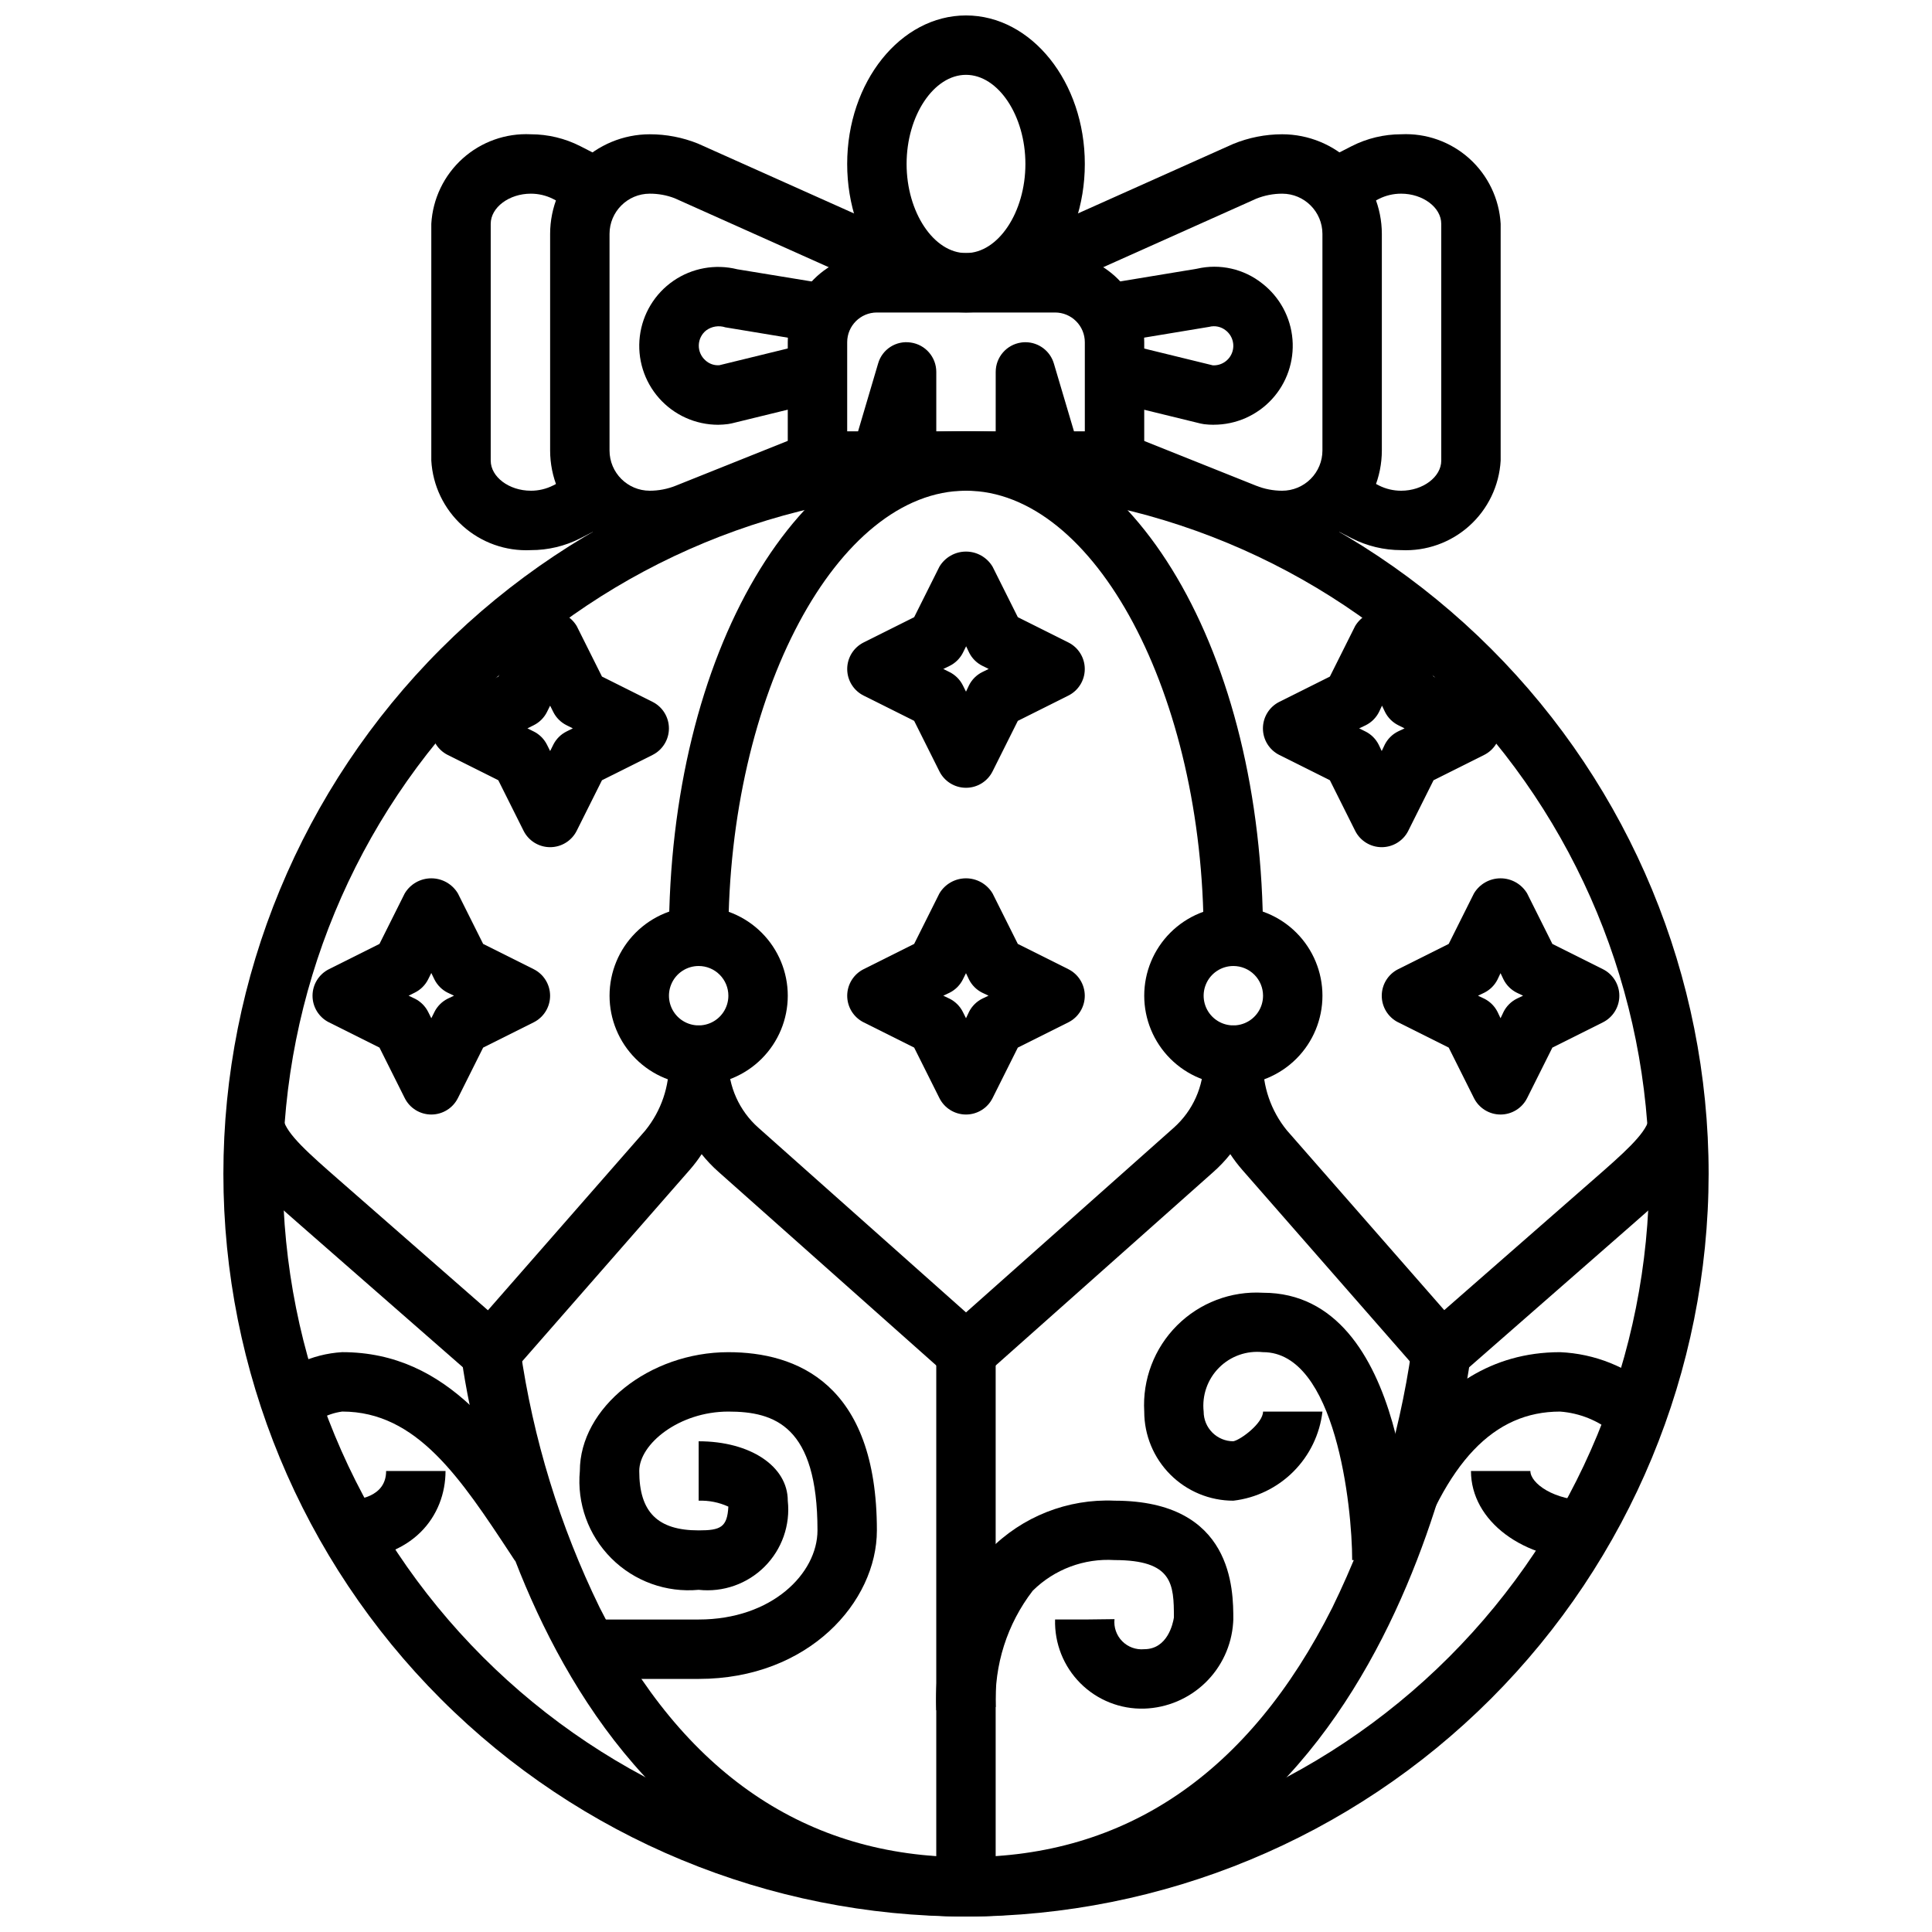
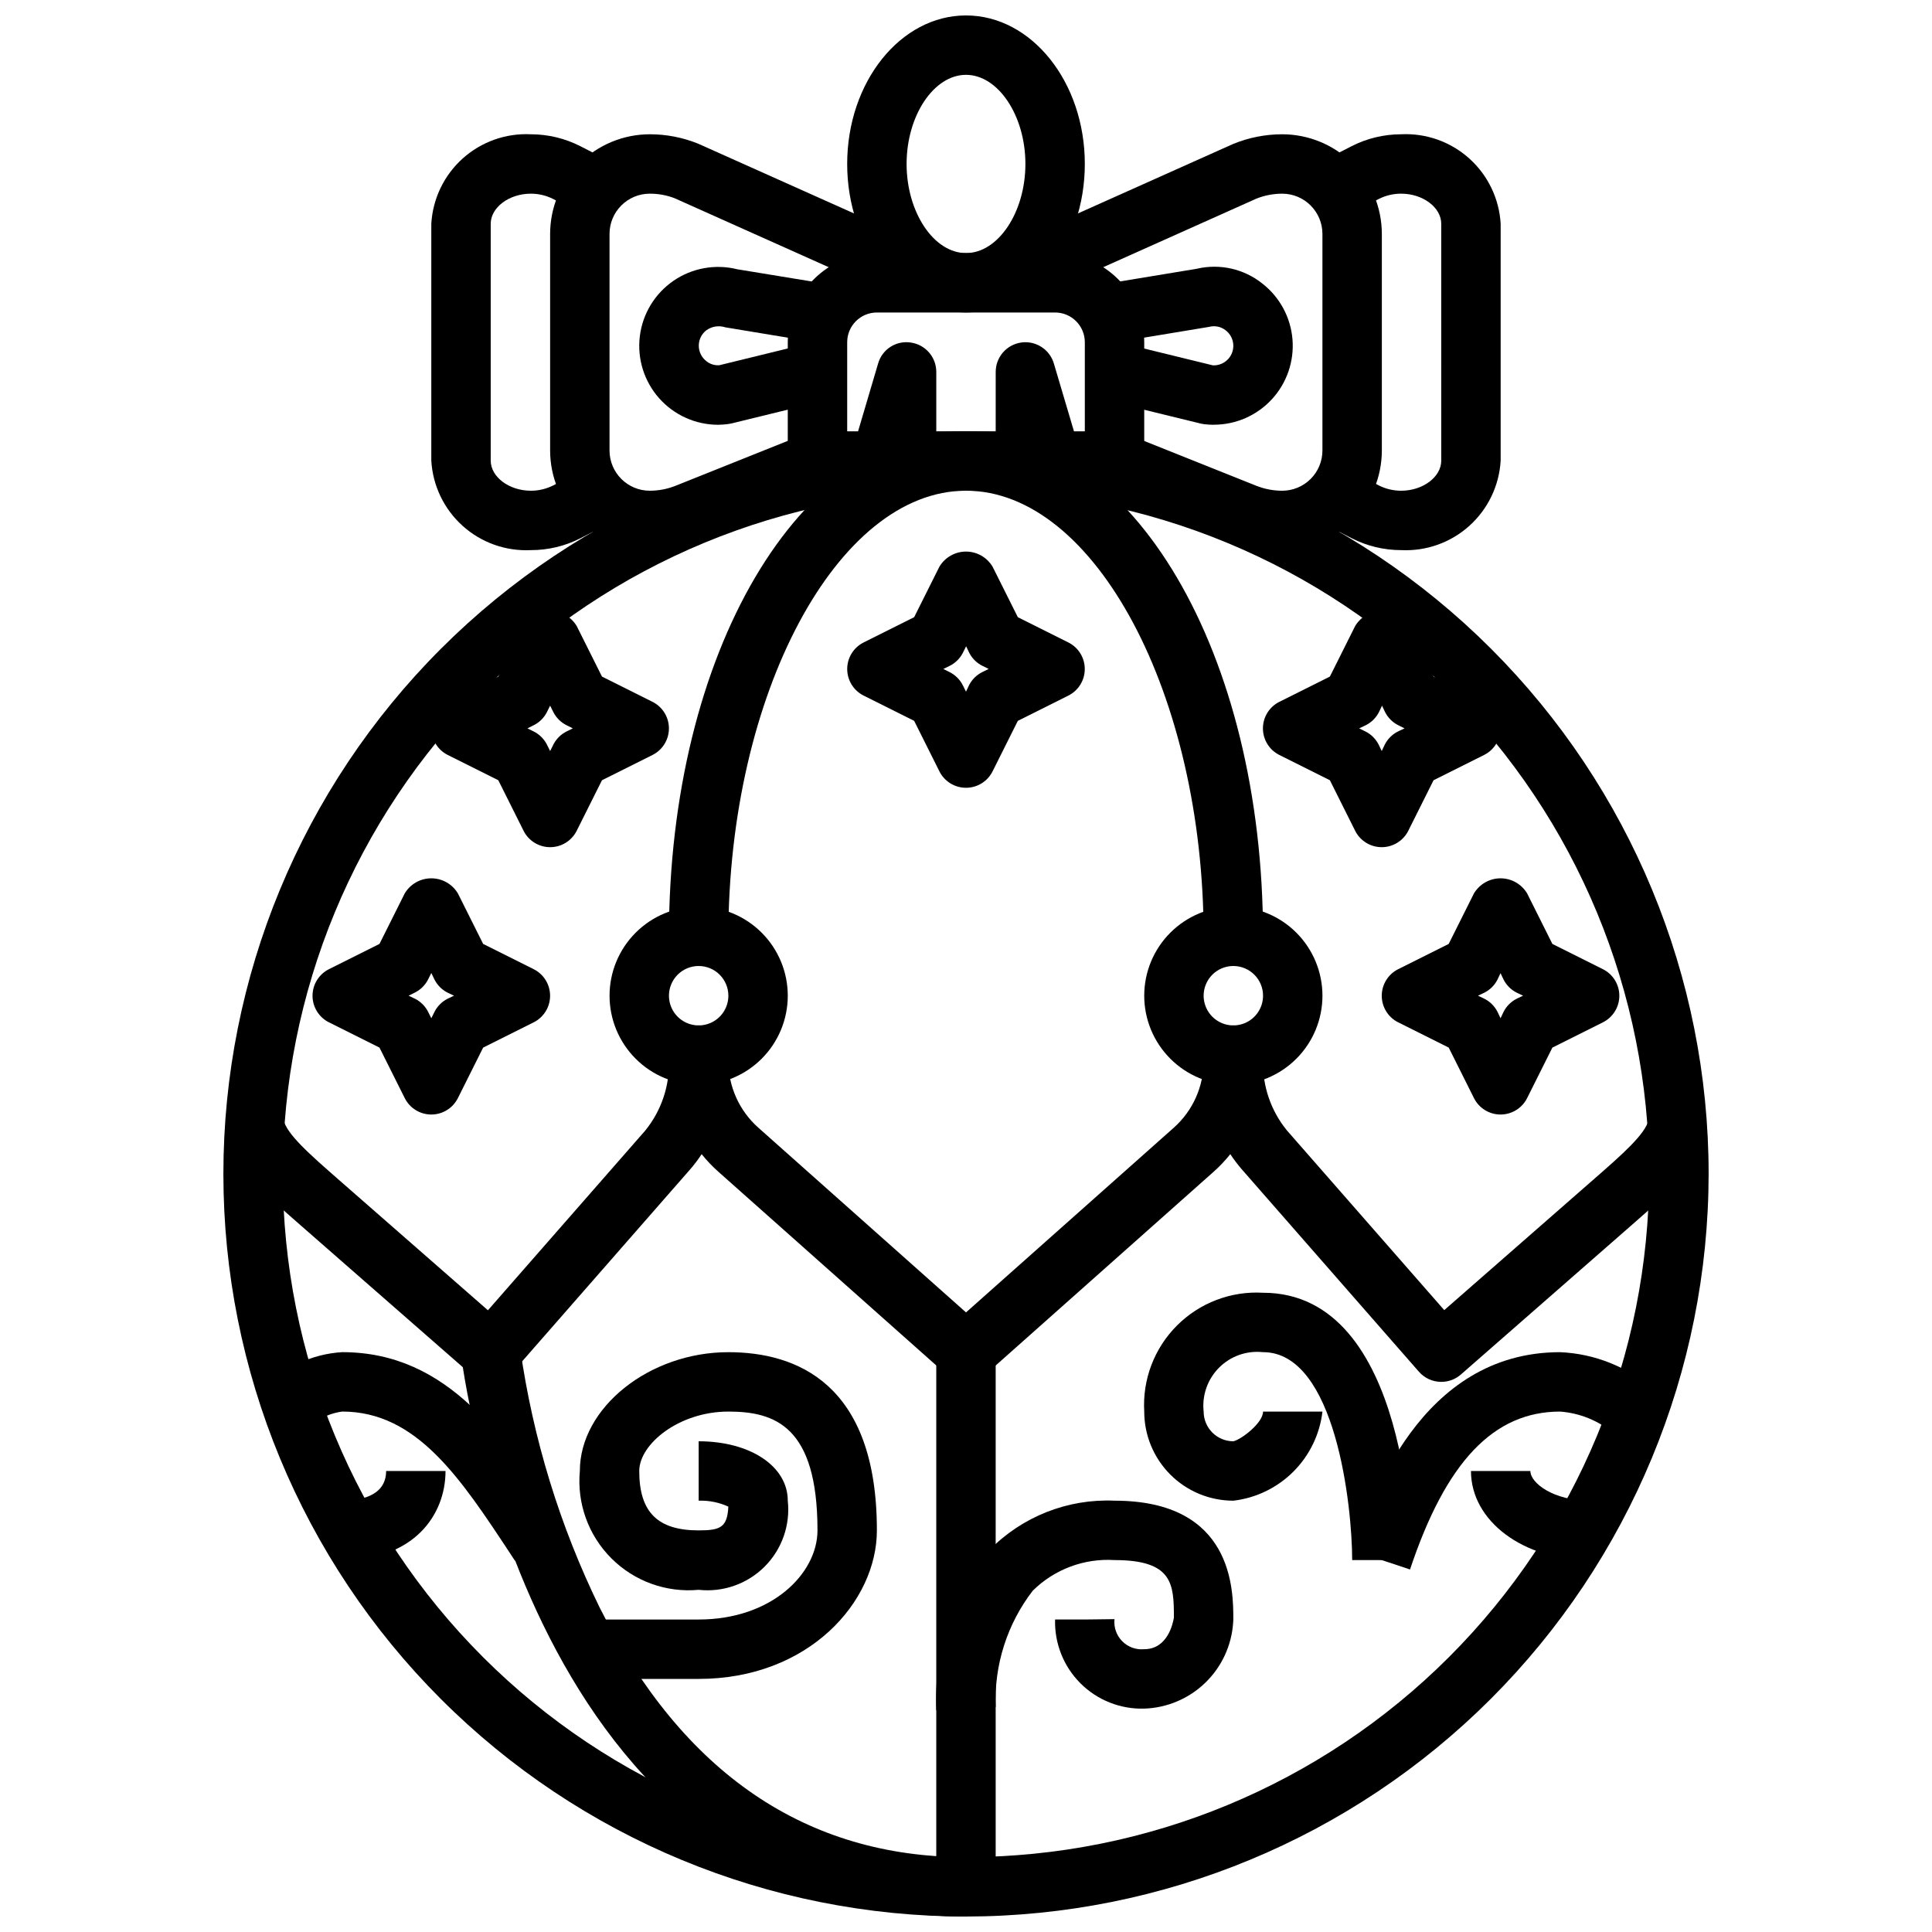
<svg xmlns="http://www.w3.org/2000/svg" width="800px" height="800px" version="1.1" viewBox="144 144 512 512">
  <defs>
    <clipPath id="d">
      <path d="m203 258h394v393.9h-394z" />
    </clipPath>
    <clipPath id="c">
      <path d="m368 148.09h64v78.906h-64z" />
    </clipPath>
    <clipPath id="b">
      <path d="m266 501h134v150.9h-134z" />
    </clipPath>
    <clipPath id="a">
-       <path d="m400 501h134v150.9h-134z" />
+       <path d="m400 501v150.9h-134z" />
    </clipPath>
  </defs>
  <g clip-path="url(#d)">
    <path d="m400 651.9c-52.195 0-102.25-20.734-139.16-57.641s-57.641-86.965-57.641-139.16c0-52.195 20.734-102.25 57.641-139.16 36.906-36.91 86.965-57.645 139.16-57.645 52.191 0 102.25 20.734 139.16 57.645 36.91 36.906 57.645 86.961 57.645 139.16-0.059 52.18-20.812 102.2-57.707 139.1-36.895 36.895-86.918 57.645-139.09 57.703zm0-377.86c-48.02 0-94.074 19.074-128.03 53.031-33.957 33.953-53.031 80.004-53.031 128.02 0 48.02 19.074 94.074 53.031 128.03 33.953 33.953 80.008 53.031 128.03 53.031s94.07-19.078 128.02-53.031c33.957-33.953 53.031-80.008 53.031-128.03-0.051-48.004-19.145-94.023-53.086-127.97-33.945-33.941-79.969-53.035-127.97-53.086z" />
  </g>
  <path d="m439.36 274.05h-10.879c-3.793 0.008-7.457-1.352-10.32-3.836-2.859 2.473-6.512 3.832-10.289 3.836h-15.746c-3.777-0.004-7.43-1.363-10.289-3.836-2.863 2.484-6.527 3.844-10.32 3.836h-10.879c-4.348 0-7.871-3.523-7.871-7.871v-31.488c0-6.266 2.488-12.273 6.918-16.699 4.43-4.43 10.434-6.918 16.699-6.918h47.23c6.266 0 12.273 2.488 16.699 6.918 4.43 4.426 6.918 10.434 6.918 16.699v31.488c0 2.086-0.828 4.09-2.305 5.566-1.477 1.473-3.481 2.305-5.566 2.305zm-23.617-39.359c3.488 0.004 6.555 2.301 7.543 5.644l5.328 17.969h2.875v-23.613c0-2.09-0.832-4.09-2.309-5.566-1.477-1.477-3.477-2.309-5.566-2.309h-47.23c-4.348 0-7.871 3.527-7.871 7.875v23.617h2.883l5.312-17.973c1.07-3.773 4.781-6.152 8.656-5.559 3.879 0.551 6.758 3.867 6.762 7.785v15.742h15.742l0.004-15.742c0-3.91 2.871-7.223 6.738-7.785 0.375-0.059 0.754-0.09 1.133-0.086z" />
  <g clip-path="url(#c)">
    <path d="m400 226.81c-17.367 0-31.488-17.656-31.488-39.359s14.121-39.359 31.488-39.359 31.488 17.656 31.488 39.359-14.125 39.359-31.488 39.359zm0-62.977c-8.535 0-15.742 10.816-15.742 23.617s7.211 23.617 15.742 23.617c8.535 0 15.742-10.816 15.742-23.617s-7.211-23.617-15.742-23.617z" />
  </g>
  <path d="m483.8 289.79c-4.367 0.004-8.695-0.828-12.746-2.453l-34.637-13.84 5.84-14.625 34.637 13.848v-0.004c2.191 0.879 4.531 1.332 6.891 1.332 2.828 0 5.543-1.121 7.543-3.121 2.004-1.996 3.129-4.711 3.129-7.539v-57.402c-0.004-5.883-4.773-10.652-10.656-10.66-2.356 0-4.688 0.449-6.871 1.324l-65.852 29.48-6.422-14.375 66.125-29.598c4.129-1.695 8.555-2.57 13.02-2.574 7 0.008 13.711 2.793 18.66 7.742 4.949 4.949 7.734 11.66 7.742 18.66v57.402c-0.008 7-2.793 13.711-7.742 18.66-4.949 4.949-11.66 7.734-18.66 7.742z" />
  <path d="m465.66 256.57c-0.863 0-1.723-0.055-2.574-0.156-0.305-0.039-0.609-0.094-0.906-0.168l-24.688-6.039 3.731-15.305 24.16 5.91v0.004c2.258 0.121 4.332-1.234 5.129-3.352 0.793-2.113 0.121-4.504-1.656-5.894-1.242-1.004-2.891-1.355-4.434-0.945l-23.781 3.938-2.566-15.523 23.145-3.824v-0.004c6.07-1.406 12.453 0.043 17.32 3.938 4.609 3.594 7.504 8.957 7.981 14.785 0.477 5.828-1.508 11.59-5.473 15.887-3.965 4.297-9.547 6.742-15.395 6.734z" />
  <path d="m515.32 289.79c-4.555 0-9.047-1.082-13.109-3.148l-10.902-5.59 7.195-14.012 10.918 5.613c1.832 0.922 3.852 1.398 5.898 1.395 5.762 0 10.629-3.652 10.629-7.981l-0.004-62.758c0-4.332-4.863-7.984-10.625-7.984-2.055-0.004-4.078 0.473-5.914 1.395l-10.91 5.613-7.188-14.012 10.902-5.59c4.062-2.066 8.555-3.144 13.109-3.148 6.637-0.324 13.129 1.988 18.07 6.434 4.938 4.445 7.922 10.66 8.301 17.293v62.754c-0.379 6.633-3.363 12.852-8.301 17.293-4.941 4.445-11.434 6.758-18.07 6.434z" />
  <path d="m316.19 289.79c-7-0.008-13.711-2.793-18.66-7.742s-7.734-11.66-7.742-18.66v-57.402c0.008-7 2.793-13.711 7.742-18.66s11.66-7.734 18.66-7.742c4.367-0.004 8.695 0.828 12.746 2.457l66.402 29.719-6.422 14.375-66.125-29.598-0.004-0.004c-2.106-0.809-4.34-1.215-6.598-1.207-5.883 0.008-10.652 4.777-10.656 10.66v57.402c0.004 5.887 4.773 10.656 10.656 10.66 2.356 0 4.688-0.449 6.875-1.324l34.637-13.863 5.84 14.625-34.637 13.848v0.004c-4.043 1.625-8.355 2.457-12.715 2.453z" />
  <path d="m334.34 256.57c-5.996 0.004-11.703-2.562-15.676-7.047-3.973-4.488-5.832-10.461-5.102-16.41 0.727-5.949 3.973-11.301 8.91-14.695s11.098-4.508 16.91-3.059l22.516 3.691-2.566 15.523-23.098-3.824c-1.715-0.566-3.598-0.273-5.062 0.789-1.211 0.945-1.941 2.383-1.984 3.922-0.047 1.539 0.594 3.019 1.75 4.035 1 0.93 2.344 1.398 3.707 1.289l24.16-5.91 3.731 15.305-24.688 6.039v-0.004c-0.297 0.07-0.598 0.129-0.902 0.168-0.867 0.113-1.734 0.176-2.606 0.188z" />
  <path d="m284.67 289.79c-6.633 0.324-13.129-1.988-18.07-6.434-4.938-4.441-7.922-10.66-8.301-17.293v-62.754c0.379-6.633 3.363-12.848 8.301-17.293 4.941-4.445 11.438-6.758 18.07-6.434 4.559 0.004 9.047 1.082 13.109 3.148l10.902 5.59-7.195 14.012-10.91-5.613c-1.832-0.922-3.856-1.398-5.906-1.395-5.762 0-10.625 3.652-10.625 7.984v62.754c0 4.328 4.863 7.981 10.629 7.981l-0.004 0.004c2.055 0.008 4.078-0.473 5.914-1.395l10.918-5.613 7.195 14.012-10.918 5.613c-4.062 2.059-8.555 3.133-13.109 3.125z" />
  <path d="m525.95 510.21c-2.269 0-4.43-0.98-5.926-2.691l-46.887-53.578c-1.117-1.289-2.152-2.652-3.094-4.078-1.371 1.723-2.891 3.32-4.543 4.777l-60.277 53.578h0.004c-2.984 2.648-7.473 2.648-10.453 0l-60.277-53.586c-1.652-1.453-3.176-3.051-4.551-4.769-0.934 1.43-1.965 2.789-3.086 4.078l-46.887 53.578c-2.859 3.273-7.832 3.609-11.105 0.746l-45.203-39.547c-10.871-9.508-18.051-15.793-19.988-24.852l15.391-3.289c0.844 3.938 6.762 9.117 14.957 16.289l39.281 34.371 41.723-47.656v-0.008c4.203-5.188 6.422-11.707 6.25-18.383v-1.574c0-4.348 3.523-7.871 7.871-7.871 4.348 0 7.875 3.523 7.875 7.871v1.574c0 6.742 2.887 13.164 7.926 17.645l55.051 48.969 55.051-48.934-0.004 0.004c5.051-4.488 7.938-10.926 7.93-17.684v-1.574c0-4.348 3.523-7.871 7.871-7.871s7.871 3.523 7.871 7.871v1.574c-0.148 6.672 2.086 13.176 6.297 18.352l41.723 47.656 39.281-34.371c8.125-7.086 13.957-12.219 14.918-16.113l15.289 3.746c-2.141 8.723-9.156 14.863-19.781 24.168l-45.266 39.605c-1.441 1.281-3.301 1.984-5.231 1.977z" />
  <path d="m470.85 431.49c-6.266 0-12.27-2.488-16.699-6.918-4.43-4.43-6.918-10.438-6.918-16.699 0-6.266 2.488-12.27 6.918-16.699 4.43-4.43 10.434-6.918 16.699-6.918 6.262 0 12.27 2.488 16.699 6.918s6.914 10.434 6.914 16.699c0 6.262-2.484 12.27-6.914 16.699-4.43 4.43-10.438 6.918-16.699 6.918zm0-31.488c-3.184 0-6.055 1.918-7.273 4.859s-0.547 6.324 1.707 8.578c2.25 2.25 5.637 2.926 8.578 1.707s4.859-4.09 4.859-7.273c0-2.09-0.828-4.09-2.305-5.566-1.477-1.477-3.481-2.305-5.566-2.305z" />
  <path d="m329.15 431.49c-6.262 0-12.27-2.488-16.695-6.918-4.43-4.43-6.918-10.438-6.918-16.699 0-6.266 2.488-12.27 6.918-16.699 4.426-4.43 10.434-6.918 16.695-6.918 6.266 0 12.273 2.488 16.699 6.918 4.43 4.43 6.918 10.434 6.918 16.699 0 6.262-2.488 12.27-6.918 16.699-4.426 4.43-10.434 6.918-16.699 6.918zm0-31.488c-3.184 0-6.051 1.918-7.269 4.859s-0.547 6.324 1.703 8.578c2.254 2.25 5.641 2.926 8.582 1.707 2.941-1.219 4.859-4.09 4.859-7.273 0-2.09-0.832-4.09-2.309-5.566-1.473-1.477-3.477-2.305-5.566-2.305z" />
  <path d="m337.02 392.12h-15.746c0-75.035 34.582-133.82 78.719-133.82v15.742c-34.137 0.004-62.973 54.074-62.973 118.08z" />
  <path d="m478.72 392.12h-15.742c0-64.008-28.836-118.08-62.977-118.08v-15.742c44.137 0 78.719 58.789 78.719 133.82z" />
  <g clip-path="url(#b)">
    <path d="m400 651.9c-115.92 0-133.61-147.21-133.78-148.7l15.648-1.738c3.391 23.816 10.492 46.949 21.051 68.566 22.062 43.887 54.719 66.133 97.078 66.133z" />
  </g>
  <g clip-path="url(#a)">
    <path d="m400 651.9v-15.742c42.359 0 75.012-22.246 97.078-66.125 10.555-21.617 17.656-44.75 21.047-68.566l15.648 1.738c-0.164 1.488-17.859 148.7-133.77 148.7z" />
  </g>
  <path d="m392.12 502.34h15.742v141.7h-15.742z" />
  <path d="m392.12 597.24c-0.672-15.391 4.332-30.492 14.062-42.438 8.688-8.887 20.754-13.656 33.172-13.105 31.488 0 31.488 23.703 31.488 31.488 0 0.289-0.016 0.578-0.047 0.867-0.41 6.039-3.047 11.711-7.402 15.914-4.356 4.207-10.117 6.641-16.168 6.836-6.316 0.184-12.434-2.246-16.902-6.715s-6.898-10.586-6.715-16.902h7.871l7.871-0.094h0.004c-0.234 2.156 0.52 4.305 2.043 5.852 1.527 1.543 3.668 2.32 5.828 2.113 6.164 0 7.613-6.746 7.871-8.391 0-8.871-0.297-15.227-15.742-15.227-8.055-0.508-15.938 2.449-21.672 8.125-6.781 8.805-10.254 19.715-9.816 30.82z" />
  <path d="m329.15 588.93h-31.484v-15.742h31.488c19.453 0 31.488-12.266 31.488-23.617 0-27.68-11.344-31.488-23.617-31.488-13.082 0-23.617 8.613-23.617 15.742 0 10.887 4.856 15.742 15.742 15.742 5.777 0 7.582-0.789 7.871-6.297l0.004 0.004c-2.465-1.133-5.16-1.672-7.875-1.574v-15.746c13.68 0 23.617 6.621 23.617 15.742v0.004c0.711 6.453-1.547 12.883-6.141 17.477-4.59 4.59-11.02 6.848-17.477 6.141-8.57 0.797-17.051-2.262-23.137-8.352-6.086-6.086-9.148-14.566-8.348-23.137 0-16.773 18.398-31.488 39.359-31.488 17.957 0 39.359 8.195 39.359 47.23 0 18.895-18.059 39.359-47.234 39.359z" />
  <path d="m502.34 557.44c0-14.297-4.402-55.105-23.617-55.105v0.004c-4.305-0.473-8.59 1.031-11.648 4.094-3.062 3.062-4.566 7.348-4.094 11.648 0 2.09 0.828 4.09 2.305 5.566 1.477 1.477 3.477 2.305 5.566 2.305 2.062-0.441 7.871-4.84 7.871-7.871h15.742c-0.703 6.019-3.418 11.625-7.703 15.91-4.285 4.289-9.891 7-15.91 7.707-6.266 0-12.27-2.488-16.699-6.918-4.43-4.43-6.918-10.434-6.918-16.699-0.496-8.492 2.664-16.793 8.68-22.809s14.316-9.176 22.809-8.68c38.91 0 39.359 67.961 39.359 70.848z" />
  <path d="m517.67 559.93-14.957-4.977c4.348-13.02 17.562-52.613 54.727-52.613 9.184 0.395 17.953 3.914 24.863 9.973l-10.691 11.523c-4.008-3.352-8.961-5.363-14.172-5.754-17.609 0-30.25 13.297-39.77 41.848z" />
  <path d="m565.31 557.44c-17.656 0-31.488-10.367-31.488-23.617h15.742c0 3.211 6.133 7.871 15.742 7.871z" />
  <path d="m280.47 557.62-1.031-1.574c-13.422-20.375-25-37.969-44.75-37.969-4.059 0.551-7.758 2.602-10.375 5.746l-10.738-11.508c5.484-5.926 13.051-9.504 21.113-9.98 28.238 0 43.297 22.906 57.898 45.066l1.031 1.574z" />
  <path d="m234.69 557.44v-15.742c4.344 0 11.637-1.023 11.637-7.871h15.742c0 11.75-8.488 23.613-27.379 23.613z" />
  <path d="m400 352.77c-2.984 0.004-5.715-1.684-7.047-4.352l-6.691-13.383-13.383-6.691c-2.672-1.332-4.359-4.059-4.359-7.047 0-2.984 1.688-5.711 4.359-7.043l13.383-6.691 6.691-13.383c1.48-2.484 4.156-4.004 7.047-4.004 2.887 0 5.562 1.52 7.043 4.004l6.691 13.383 13.383 6.691c2.672 1.332 4.359 4.059 4.359 7.043 0 2.988-1.688 5.715-4.359 7.047l-13.383 6.691-6.691 13.383c-1.332 2.668-4.062 4.356-7.043 4.352zm-6.016-31.488 1.66 0.828c1.527 0.762 2.766 2 3.527 3.527l0.828 1.66 0.789-1.66h-0.004c0.762-1.527 2-2.766 3.527-3.527l1.699-0.828-1.66-0.828v0.004c-1.527-0.762-2.766-2-3.527-3.527l-0.789-1.66-0.828 1.66h0.004c-0.762 1.527-2 2.766-3.527 3.527z" />
-   <path d="m400 439.36c-2.984 0-5.715-1.684-7.047-4.356l-6.691-13.383-13.383-6.691v0.004c-2.672-1.332-4.359-4.062-4.359-7.047s1.688-5.715 4.359-7.047l13.383-6.691 6.691-13.383c1.48-2.481 4.156-4 7.047-4 2.887 0 5.562 1.52 7.043 4l6.691 13.383 13.383 6.691c2.672 1.332 4.359 4.062 4.359 7.047s-1.688 5.715-4.359 7.047l-13.383 6.691-6.691 13.383v-0.004c-1.332 2.672-4.062 4.356-7.043 4.356zm-6.016-31.488 1.66 0.789v-0.004c1.527 0.766 2.766 2 3.527 3.527l0.828 1.66 0.789-1.66h-0.004c0.762-1.527 2-2.762 3.527-3.527l1.66-0.789-1.66-0.789v0.004c-1.527-0.762-2.766-2-3.527-3.523l-0.789-1.66-0.828 1.66h0.004c-0.762 1.523-2 2.762-3.527 3.523z" />
  <path d="m541.7 439.36c-3 0.016-5.746-1.672-7.086-4.356l-6.691-13.383-13.383-6.691v0.004c-2.672-1.332-4.359-4.062-4.359-7.047s1.688-5.715 4.359-7.047l13.383-6.691 6.691-13.383c1.48-2.481 4.156-4 7.047-4s5.566 1.52 7.043 4l6.691 13.383 13.383 6.691c2.672 1.332 4.363 4.062 4.363 7.047s-1.691 5.715-4.363 7.047l-13.383 6.691-6.691 13.383v-0.004c-1.324 2.656-4.035 4.34-7.004 4.356zm-6.016-31.488 1.66 0.789v-0.004c1.527 0.766 2.766 2 3.527 3.527l0.789 1.66 0.789-1.66h-0.004c0.762-1.527 2-2.762 3.527-3.527l1.66-0.789-1.66-0.789v0.004c-1.527-0.762-2.766-2-3.527-3.523l-0.789-1.66-0.789 1.66h0.004c-0.762 1.523-2 2.762-3.527 3.523z" />
  <path d="m510.21 368.51c-3 0.016-5.746-1.672-7.086-4.356l-6.691-13.383-13.383-6.691c-2.672-1.332-4.359-4.059-4.359-7.043 0-2.988 1.688-5.715 4.359-7.047l13.383-6.691 6.691-13.383c1.48-2.481 4.156-4 7.047-4s5.566 1.52 7.047 4l6.691 13.383 13.383 6.691h-0.004c2.672 1.332 4.363 4.059 4.363 7.047 0 2.984-1.691 5.711-4.363 7.043l-13.383 6.691-6.691 13.383h0.004c-1.328 2.656-4.039 4.34-7.008 4.356zm-6.016-31.488 1.66 0.828 0.004-0.004c1.523 0.762 2.762 2 3.523 3.527l0.789 1.66 0.789-1.66h-0.004c0.766-1.527 2-2.766 3.527-3.527l1.742-0.824-1.66-0.828h-0.004c-1.523-0.762-2.762-2-3.523-3.527l-0.789-1.66-0.789 1.66h0.004c-0.766 1.527-2 2.766-3.527 3.527z" />
  <path d="m289.79 368.51c-2.984 0-5.711-1.684-7.043-4.356l-6.691-13.383-13.383-6.691c-2.672-1.332-4.363-4.059-4.363-7.043 0-2.988 1.691-5.715 4.363-7.047l13.383-6.691 6.691-13.383c1.477-2.481 4.156-4 7.043-4 2.891 0 5.566 1.52 7.047 4l6.691 13.383 13.383 6.691c2.672 1.332 4.359 4.059 4.359 7.047 0 2.984-1.688 5.711-4.359 7.043l-13.383 6.691-6.691 13.383c-1.336 2.672-4.062 4.356-7.047 4.356zm-6.016-31.488 1.66 0.828 0.004-0.004c1.527 0.762 2.766 2 3.527 3.527l0.828 1.66 0.828-1.66h-0.004c0.762-1.527 2-2.766 3.527-3.527l1.66-0.824-1.66-0.828c-1.527-0.762-2.766-2-3.527-3.527l-0.828-1.66-0.828 1.66h0.004c-0.762 1.527-2 2.766-3.527 3.527z" />
  <path d="m258.3 439.36c-2.981 0-5.711-1.684-7.043-4.356l-6.691-13.383-13.383-6.691v0.004c-2.672-1.332-4.359-4.062-4.359-7.047s1.688-5.715 4.359-7.047l13.383-6.691 6.691-13.383c1.477-2.481 4.156-4 7.043-4 2.891 0 5.566 1.52 7.047 4l6.691 13.383 13.383 6.691c2.672 1.332 4.359 4.062 4.359 7.047s-1.688 5.715-4.359 7.047l-13.383 6.691-6.691 13.383v-0.004c-1.332 2.672-4.062 4.356-7.047 4.356zm-6.016-31.488 1.66 0.789 0.004-0.004c1.527 0.766 2.766 2 3.527 3.527l0.828 1.66 0.828-1.66h-0.004c0.762-1.527 2-2.762 3.527-3.527l1.66-0.789-1.66-0.789v0.004c-1.527-0.762-2.766-2-3.527-3.523l-0.828-1.703-0.828 1.66h0.004c-0.762 1.527-2 2.766-3.527 3.527z" />
</svg>